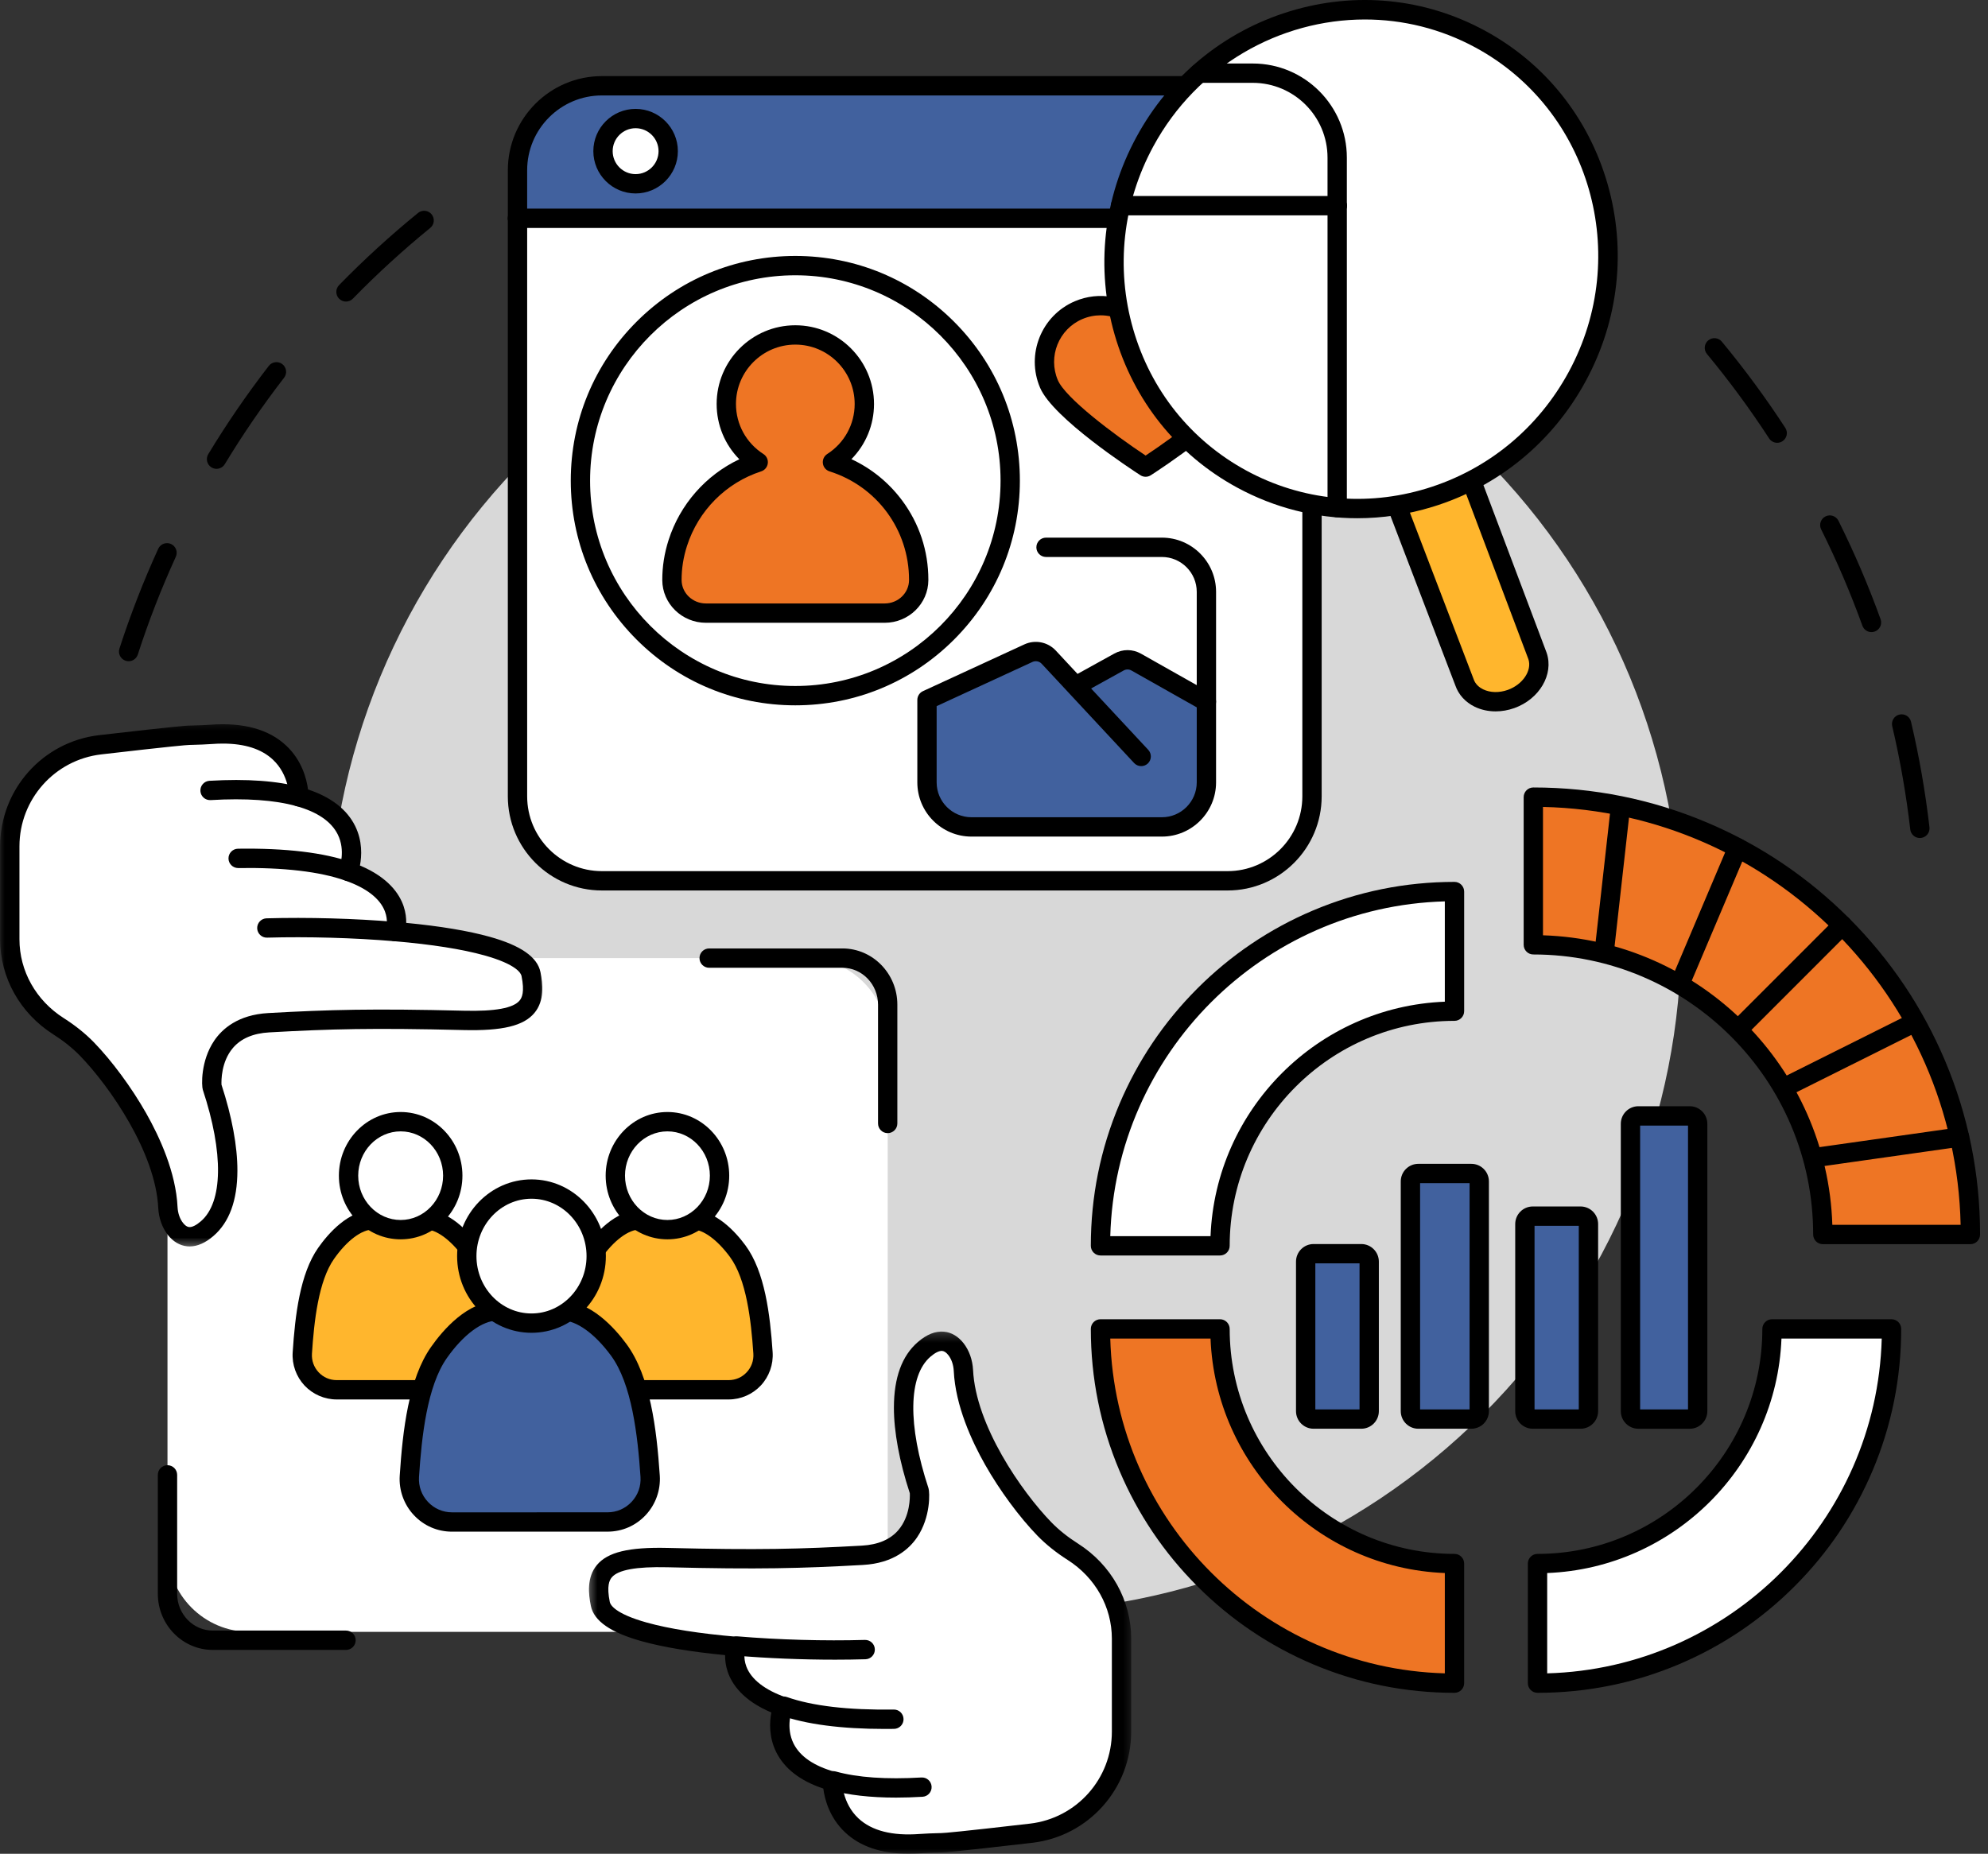
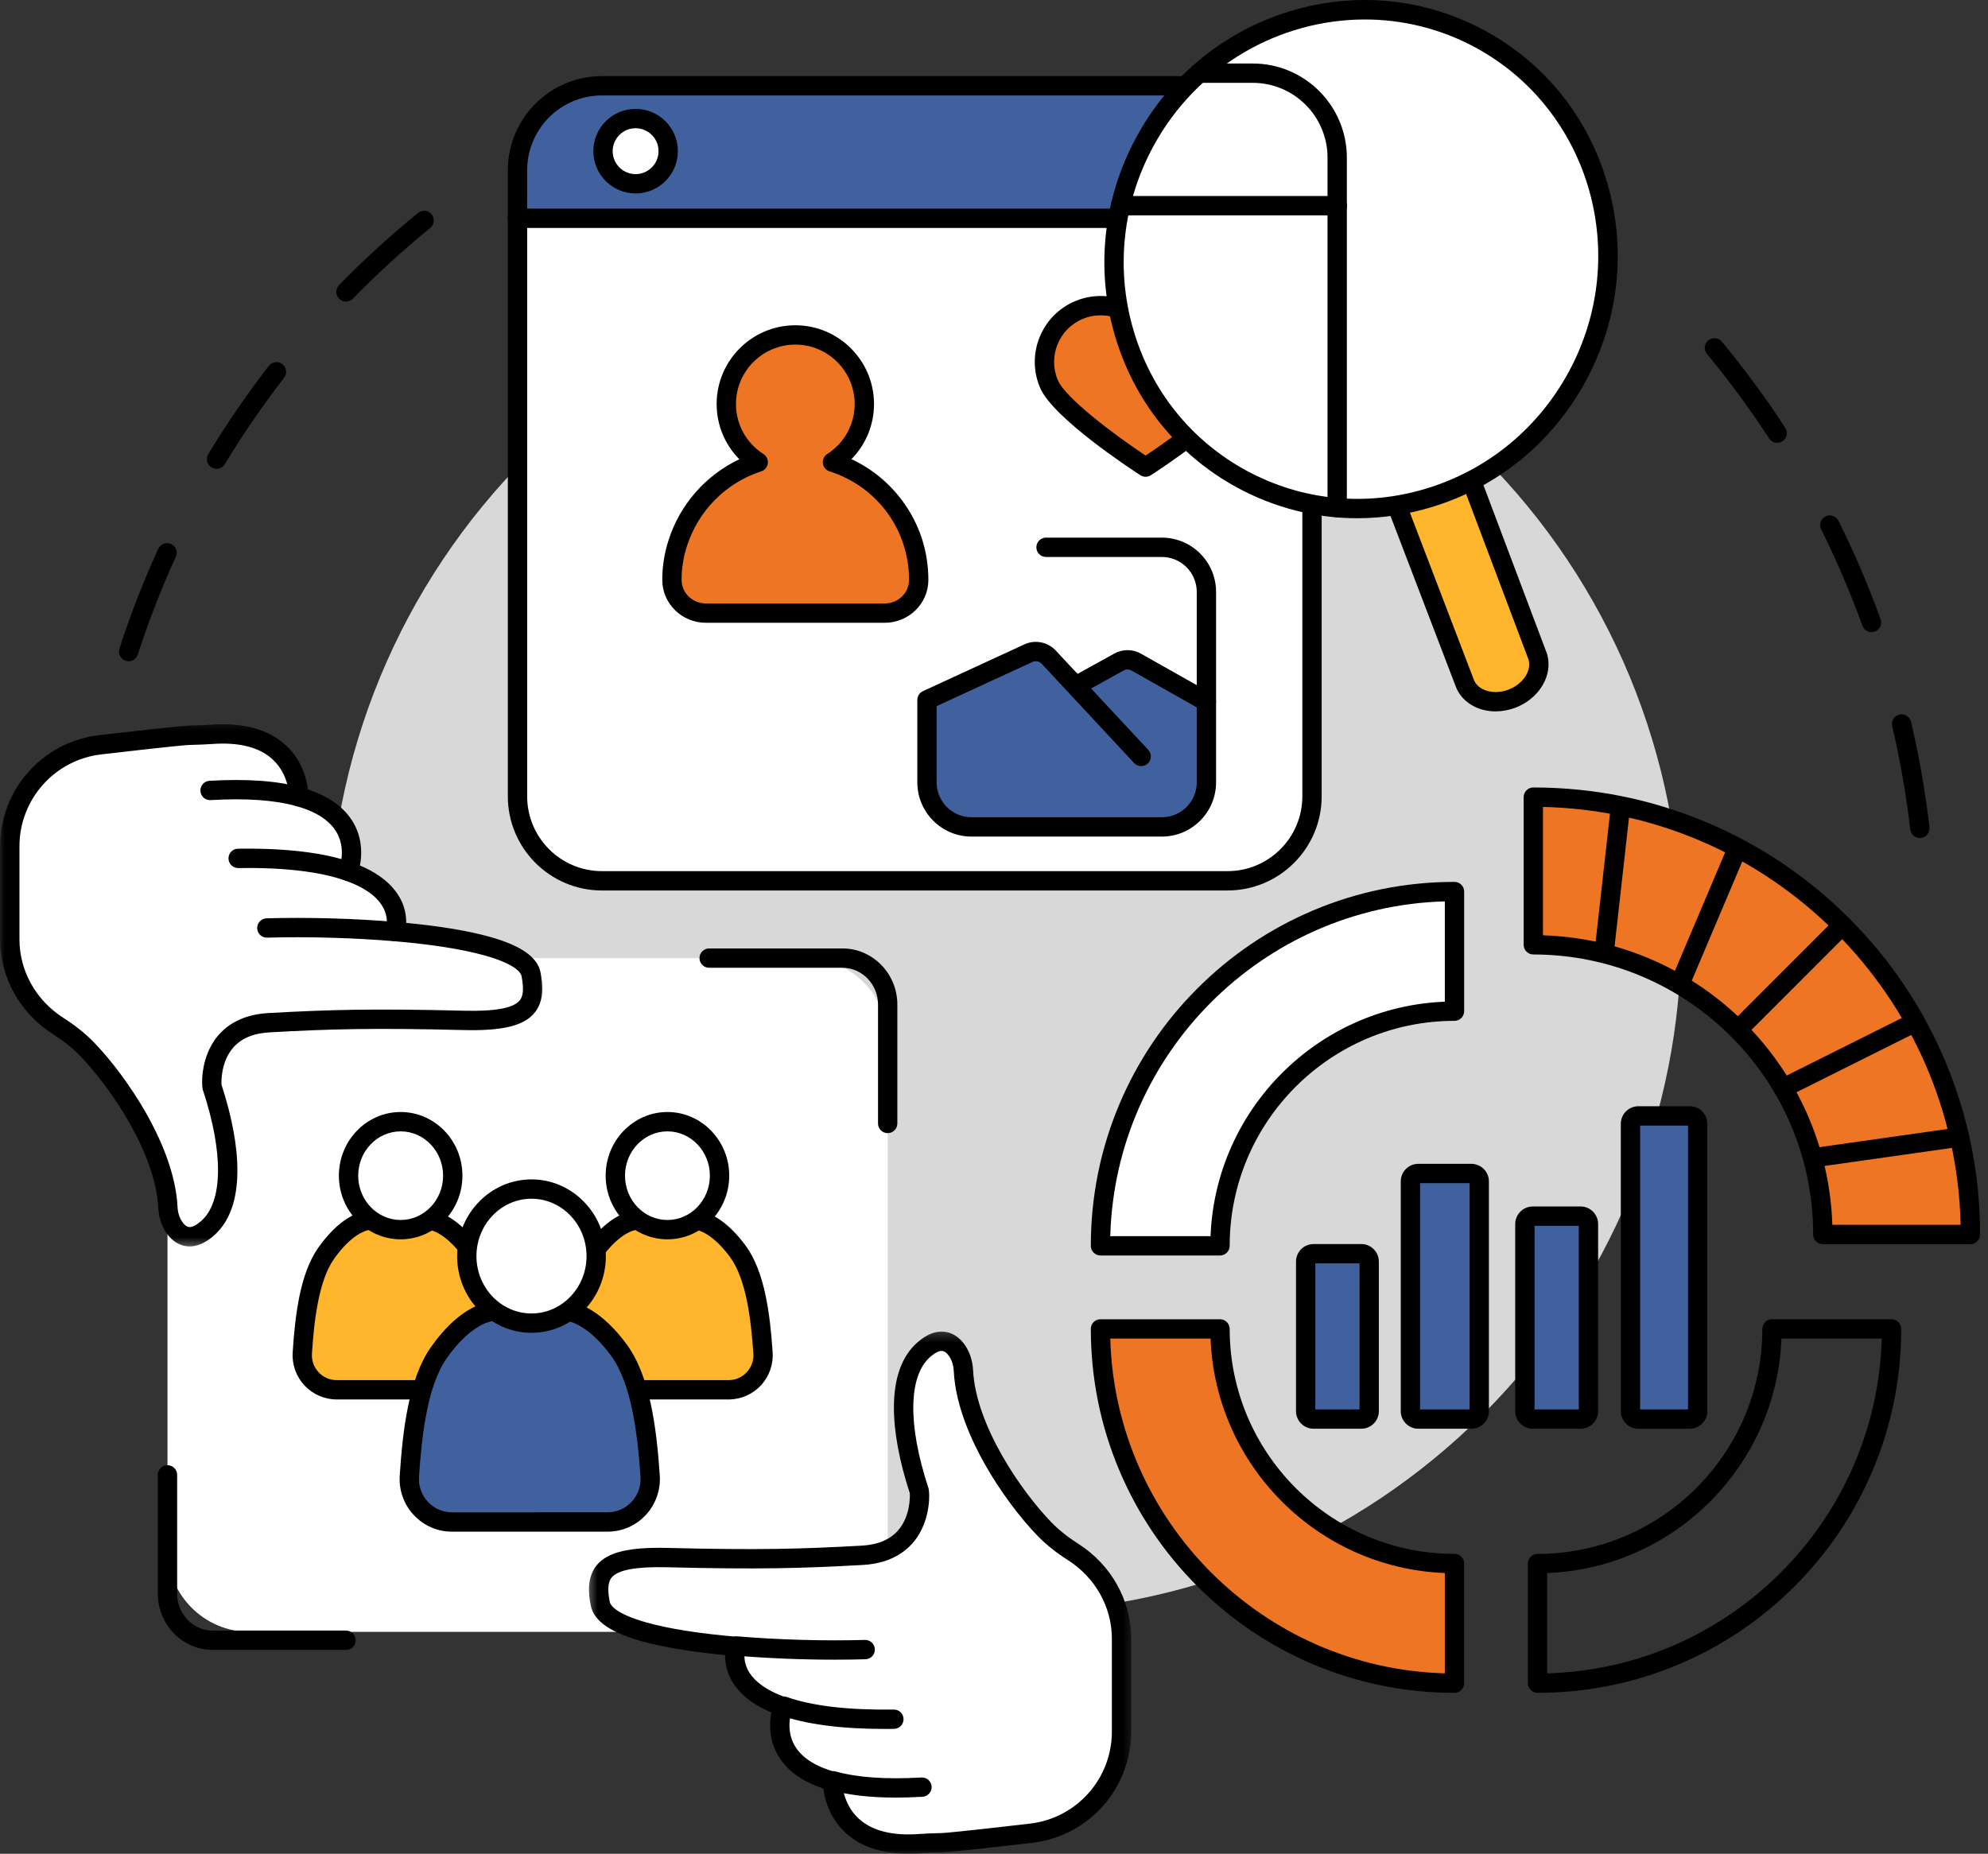
<svg xmlns="http://www.w3.org/2000/svg" width="208" height="194" viewBox="0 0 208 194" fill="none">
  <rect x="0" y="0" width="208" height="194" fill="#333333" stroke="none" />
  <path d="M200.869 87.699C200.362 87.699 199.927 87.32 199.867 86.804C199.446 83.176 198.812 79.541 197.98 75.997C197.851 75.453 198.188 74.909 198.732 74.781C199.275 74.653 199.821 74.99 199.947 75.535C200.798 79.153 201.446 82.867 201.876 86.569C201.939 87.126 201.542 87.627 200.988 87.692C200.947 87.697 200.908 87.699 200.869 87.699ZM195.809 66.152C195.396 66.152 195.007 65.895 194.858 65.483C193.622 62.056 192.17 58.663 190.543 55.398C190.296 54.899 190.499 54.291 190.998 54.041C191.498 53.794 192.105 53.997 192.353 54.497C194.015 57.831 195.497 61.295 196.76 64.795C196.95 65.321 196.679 65.9 196.152 66.09C196.04 66.131 195.923 66.152 195.809 66.152ZM185.946 46.339C185.614 46.339 185.29 46.177 185.097 45.879C183.111 42.826 180.924 39.855 178.597 37.047C178.239 36.617 178.299 35.978 178.729 35.623C179.159 35.265 179.796 35.325 180.153 35.755C182.528 38.623 184.762 41.657 186.791 44.775C187.096 45.242 186.964 45.87 186.497 46.175C186.325 46.285 186.136 46.339 185.946 46.339Z" fill="black" />
  <path d="M13.458 69.197C13.355 69.197 13.251 69.18 13.147 69.147C12.616 68.975 12.324 68.404 12.497 67.874C13.642 64.331 15.008 60.819 16.555 57.431C16.788 56.923 17.387 56.698 17.895 56.93C18.403 57.163 18.627 57.764 18.394 58.272C16.879 61.589 15.54 65.029 14.42 68.495C14.282 68.923 13.886 69.197 13.458 69.197ZM22.655 49.062C22.476 49.062 22.296 49.016 22.132 48.917C21.653 48.627 21.501 48.005 21.791 47.526C23.716 44.343 25.847 41.237 28.125 38.29C28.468 37.849 29.103 37.769 29.544 38.11C29.985 38.452 30.067 39.089 29.724 39.53C27.493 42.415 25.404 45.459 23.52 48.575C23.331 48.889 22.995 49.062 22.655 49.062ZM36.198 31.559C35.943 31.559 35.688 31.463 35.491 31.271C35.093 30.88 35.085 30.24 35.474 29.84C38.073 27.176 40.854 24.633 43.739 22.284C44.173 21.932 44.809 21.997 45.161 22.431C45.513 22.865 45.448 23.501 45.014 23.853C42.19 26.156 39.467 28.644 36.921 31.254C36.723 31.457 36.461 31.559 36.198 31.559Z" fill="black" />
  <path d="M175.904 97.917C175.904 99.075 175.876 100.233 175.818 101.39C175.762 102.548 175.676 103.704 175.563 104.856C175.449 106.01 175.308 107.161 175.139 108.307C174.967 109.452 174.77 110.595 174.545 111.73C174.318 112.868 174.065 113.998 173.783 115.122C173.502 116.246 173.193 117.363 172.856 118.472C172.521 119.58 172.158 120.68 171.768 121.773C171.378 122.863 170.962 123.945 170.519 125.015C170.076 126.086 169.606 127.145 169.111 128.193C168.616 129.241 168.095 130.274 167.55 131.297C167.004 132.319 166.433 133.326 165.837 134.32C165.243 135.314 164.623 136.293 163.979 137.258C163.337 138.22 162.671 139.168 161.98 140.098C161.292 141.029 160.579 141.943 159.843 142.838C159.11 143.735 158.354 144.612 157.576 145.47C156.798 146.328 156 147.168 155.181 147.989C154.363 148.808 153.524 149.606 152.666 150.384C151.808 151.162 150.933 151.92 150.037 152.655C149.142 153.39 148.23 154.103 147.299 154.792C146.369 155.483 145.423 156.151 144.461 156.795C143.497 157.437 142.519 158.057 141.527 158.653C140.533 159.25 139.526 159.82 138.504 160.367C137.484 160.912 136.449 161.434 135.403 161.929C134.357 162.426 133.298 162.895 132.228 163.338C131.159 163.781 130.08 164.198 128.989 164.589C127.898 164.98 126.8 165.343 125.69 165.679C124.583 166.015 123.468 166.324 122.344 166.606C121.221 166.888 120.091 167.141 118.956 167.368C117.82 167.593 116.679 167.792 115.534 167.962C114.39 168.131 113.241 168.274 112.089 168.388C110.935 168.501 109.781 168.585 108.625 168.643C107.469 168.701 106.311 168.728 105.153 168.728C103.996 168.728 102.838 168.701 101.682 168.643C100.526 168.585 99.372 168.501 98.218 168.388C97.066 168.274 95.917 168.131 94.772 167.962C93.628 167.792 92.487 167.593 91.351 167.368C90.216 167.141 89.086 166.888 87.963 166.606C86.839 166.324 85.724 166.015 84.617 165.679C83.507 165.343 82.409 164.98 81.318 164.589C80.227 164.198 79.148 163.781 78.079 163.338C77.009 162.895 75.95 162.426 74.904 161.929C73.858 161.434 72.823 160.912 71.803 160.367C70.781 159.82 69.774 159.25 68.78 158.653C67.788 158.057 66.81 157.437 65.846 156.795C64.884 156.151 63.938 155.483 63.008 154.792C62.077 154.103 61.165 153.39 60.269 152.655C59.374 151.92 58.499 151.162 57.641 150.384C56.783 149.606 55.944 148.808 55.126 147.989C54.307 147.168 53.509 146.328 52.731 145.47C51.953 144.612 51.197 143.735 50.464 142.838C49.728 141.943 49.015 141.029 48.327 140.098C47.636 139.168 46.97 138.22 46.328 137.258C45.683 136.293 45.064 135.314 44.47 134.32C43.874 133.326 43.303 132.319 42.757 131.297C42.212 130.276 41.691 129.241 41.196 128.193C40.7 127.145 40.231 126.086 39.788 125.015C39.345 123.945 38.928 122.863 38.539 121.773C38.148 120.68 37.785 119.58 37.45 118.472C37.114 117.363 36.804 116.246 36.523 115.122C36.242 113.998 35.989 112.868 35.762 111.73C35.537 110.595 35.34 109.452 35.168 108.307C34.999 107.161 34.858 106.01 34.744 104.856C34.63 103.704 34.545 102.548 34.489 101.39C34.431 100.233 34.403 99.075 34.403 97.917C34.403 96.757 34.431 95.6 34.489 94.442C34.545 93.284 34.63 92.128 34.744 90.976C34.858 89.822 34.999 88.673 35.168 87.527C35.34 86.38 35.537 85.239 35.762 84.102C35.989 82.964 36.242 81.834 36.523 80.71C36.804 79.586 37.114 78.469 37.45 77.361C37.785 76.252 38.148 75.152 38.539 74.061C38.928 72.969 39.345 71.889 39.788 70.819C40.231 69.746 40.7 68.687 41.196 67.641C41.691 66.593 42.212 65.558 42.757 64.536C43.303 63.514 43.874 62.506 44.47 61.512C45.064 60.518 45.683 59.538 46.328 58.576C46.97 57.612 47.636 56.664 48.327 55.734C49.015 54.803 49.728 53.889 50.464 52.994C51.197 52.099 51.953 51.22 52.731 50.362C53.509 49.504 54.307 48.664 55.126 47.845C55.944 47.026 56.783 46.226 57.641 45.448C58.499 44.67 59.374 43.914 60.269 43.179C61.165 42.443 62.077 41.73 63.008 41.04C63.938 40.349 64.884 39.683 65.846 39.039C66.81 38.395 67.788 37.775 68.78 37.179C69.774 36.584 70.781 36.012 71.803 35.465C72.823 34.92 73.858 34.398 74.904 33.903C75.95 33.408 77.009 32.939 78.079 32.494C79.148 32.051 80.227 31.634 81.318 31.243C82.409 30.854 83.507 30.489 84.617 30.154C85.724 29.817 86.839 29.508 87.963 29.227C89.086 28.944 90.216 28.691 91.351 28.464C92.487 28.239 93.628 28.042 94.772 27.87C95.917 27.701 97.066 27.56 98.218 27.446C99.372 27.332 100.526 27.247 101.682 27.189C102.838 27.133 103.996 27.104 105.153 27.104C106.311 27.104 107.469 27.133 108.625 27.189C109.781 27.247 110.935 27.332 112.089 27.446C113.241 27.56 114.39 27.701 115.534 27.87C116.679 28.042 117.82 28.239 118.956 28.464C120.091 28.691 121.221 28.944 122.344 29.227C123.468 29.508 124.583 29.817 125.69 30.154C126.8 30.489 127.898 30.854 128.989 31.243C130.08 31.634 131.159 32.051 132.228 32.494C133.298 32.939 134.357 33.408 135.403 33.903C136.449 34.398 137.484 34.92 138.504 35.465C139.526 36.012 140.533 36.584 141.527 37.179C142.519 37.775 143.497 38.395 144.461 39.039C145.423 39.683 146.369 40.349 147.299 41.04C148.23 41.73 149.142 42.443 150.037 43.179C150.933 43.914 151.808 44.67 152.666 45.448C153.524 46.226 154.363 47.026 155.181 47.845C156 48.664 156.798 49.504 157.576 50.362C158.354 51.22 159.11 52.099 159.843 52.994C160.579 53.889 161.292 54.803 161.98 55.734C162.671 56.664 163.337 57.612 163.979 58.576C164.623 59.538 165.243 60.518 165.837 61.512C166.433 62.506 167.004 63.514 167.55 64.536C168.095 65.558 168.616 66.593 169.111 67.641C169.606 68.687 170.076 69.746 170.519 70.819C170.962 71.889 171.378 72.969 171.768 74.061C172.158 75.152 172.521 76.252 172.856 77.361C173.193 78.469 173.502 79.586 173.783 80.71C174.065 81.834 174.318 82.964 174.545 84.102C174.77 85.239 174.967 86.38 175.139 87.527C175.308 88.673 175.449 89.822 175.563 90.976C175.676 92.128 175.762 93.284 175.818 94.442C175.876 95.6 175.904 96.757 175.904 97.917Z" fill="#D8D8D8" />
  <path d="M26.143 170.777H84.258C89.017 170.777 92.876 166.915 92.876 162.151V108.893C92.876 104.128 89.017 100.267 84.258 100.267H26.143C21.383 100.267 17.524 104.128 17.524 108.893V162.151C17.524 166.915 21.383 170.777 26.143 170.777Z" fill="white" />
  <path d="M117.343 171.493C117.343 167.777 115.379 164.388 112.246 162.394C111.238 161.752 110.205 160.966 109.281 160.021C106.087 156.73 101.093 149.565 100.801 143.419C100.758 142.607 100.501 141.809 100.017 141.191C99.377 140.377 98.31 139.815 96.687 141.219C93.677 143.812 94.133 149.85 96.19 156.067C96.21 156.132 96.745 162.398 90.241 162.763C83.752 163.126 79.318 163.239 69.832 163.005C63.558 162.854 62.07 164.202 62.809 167.854C63.316 170.346 69.84 171.686 77.012 172.299C77.012 172.299 75.597 176.394 81.915 178.594C81.915 178.594 79.631 184.32 87.095 186.406C87.095 186.406 86.974 193.636 96.281 192.938C97.037 192.88 97.783 192.865 98.537 192.845C99.248 192.832 103.565 192.348 107.883 191.847C113.276 191.224 117.343 186.652 117.343 181.219V171.493Z" fill="white" />
  <mask id="mask0_61_3188" style="mask-type:luminance" maskUnits="userSpaceOnUse" x="61" y="139" width="58" height="56">
    <path d="M61.355 139.208H118.537V194H61.355V139.208Z" fill="white" />
  </mask>
  <g mask="url(#mask0_61_3188)">
    <path d="M95.05 193.996C92.221 193.996 89.991 193.242 88.409 191.747C86.758 190.187 86.278 188.238 86.14 187.172C83.726 186.37 82.069 185.085 81.209 183.349C80.427 181.764 80.518 180.192 80.704 179.213C77.713 177.952 76.565 176.223 76.135 174.942C75.917 174.291 75.857 173.695 75.865 173.209C72.302 172.865 69.37 172.377 67.139 171.754C63.879 170.845 62.139 169.634 61.819 168.053C61.573 166.84 61.37 165.073 62.457 163.776C63.585 162.428 65.798 161.894 69.856 161.991C79.359 162.227 83.806 162.108 90.183 161.751C91.871 161.656 93.152 161.108 93.993 160.126C95.237 158.668 95.21 156.676 95.192 156.269C94.097 152.929 93.522 149.823 93.528 147.28C93.533 144.172 94.375 141.875 96.028 140.451C96.96 139.643 97.885 139.276 98.775 139.36C99.544 139.434 100.247 139.849 100.81 140.562C101.4 141.316 101.753 142.31 101.809 143.364C102.085 149.156 106.861 156.075 110.007 159.314C110.783 160.111 111.721 160.859 112.79 161.538C116.274 163.757 118.353 167.476 118.353 171.491V181.217C118.353 187.164 113.903 192.168 107.998 192.851C99.551 193.83 98.797 193.851 98.561 193.854L98.25 193.864C97.599 193.88 96.983 193.897 96.357 193.946C95.909 193.979 95.473 193.996 95.05 193.996ZM77.97 172.623C77.944 172.705 77.737 173.457 78.087 174.397C78.588 175.743 80.027 176.863 82.248 177.638C82.508 177.727 82.72 177.921 82.834 178.172C82.949 178.423 82.957 178.712 82.854 178.969C82.849 178.98 82.179 180.767 83.033 182.472C83.709 183.819 85.166 184.815 87.367 185.431C87.809 185.554 88.113 185.962 88.105 186.422C88.105 186.44 88.111 188.7 89.816 190.293C91.205 191.591 93.355 192.142 96.206 191.928C96.88 191.876 97.548 191.859 98.196 191.84L98.509 191.833C98.513 191.833 98.514 191.833 98.518 191.831C98.835 191.825 100.456 191.69 107.767 190.843C112.65 190.275 116.332 186.137 116.332 181.217V171.491C116.332 168.173 114.603 165.092 111.704 163.247C110.506 162.484 109.446 161.635 108.559 160.727C106.649 158.759 104.599 155.98 103.073 153.289C101.671 150.817 99.963 147.105 99.79 143.466C99.756 142.828 99.555 142.239 99.222 141.813C99.01 141.543 98.794 141.396 98.583 141.376C98.274 141.346 97.835 141.562 97.347 141.983C95.032 143.978 94.957 149.125 97.148 155.75C97.28 156.146 97.396 158.758 95.951 160.887C95.125 162.104 93.474 163.593 90.296 163.772C83.863 164.131 79.377 164.252 69.808 164.014C66.567 163.938 64.67 164.284 64.008 165.075C63.756 165.377 63.461 165.972 63.801 167.651C63.855 167.918 64.294 168.861 67.682 169.805C70.011 170.455 73.179 170.955 77.099 171.289C77.413 171.316 77.702 171.477 77.871 171.745C78.039 172.011 78.078 172.327 77.97 172.623Z" fill="black" />
  </g>
  <path d="M92.568 180.935C88.026 180.935 84.357 180.455 81.656 179.504C81.13 179.318 80.852 178.741 81.037 178.214C81.223 177.687 81.8 177.41 82.326 177.594C84.992 178.534 88.756 178.973 93.512 178.905C93.515 178.905 93.521 178.905 93.526 178.905C94.078 178.905 94.528 179.348 94.535 179.902C94.545 180.461 94.098 180.92 93.54 180.928C93.212 180.933 92.888 180.935 92.568 180.935Z" fill="black" />
  <path d="M87.38 173.687C83.927 173.687 80.282 173.54 77.002 173.263C76.446 173.214 76.033 172.725 76.081 172.168C76.127 171.611 76.617 171.198 77.174 171.245C81.408 171.604 86.263 171.74 90.494 171.619C91.054 171.606 91.518 172.043 91.532 172.602C91.549 173.16 91.11 173.627 90.552 173.642C89.524 173.672 88.461 173.687 87.38 173.687Z" fill="black" />
  <path d="M93.748 188.12C91.064 188.12 88.767 187.857 86.9 187.336C86.362 187.187 86.047 186.629 86.198 186.091C86.347 185.551 86.905 185.237 87.443 185.387C89.709 186.02 92.724 186.231 96.404 186.015C96.962 185.981 97.441 186.407 97.472 186.964C97.506 187.522 97.08 188.001 96.523 188.034C95.557 188.09 94.632 188.12 93.748 188.12Z" fill="black" />
  <path d="M92.876 118.584C92.318 118.584 91.866 118.131 91.866 117.571V105.131C91.866 103.007 90.196 101.278 88.143 101.278H74.197C73.639 101.278 73.186 100.826 73.186 100.267C73.186 99.707 73.639 99.255 74.197 99.255H88.143C91.311 99.255 93.887 101.891 93.887 105.131V117.571C93.887 118.13 93.435 118.584 92.876 118.584Z" fill="black" />
  <path d="M36.204 172.664H22.258C19.09 172.664 16.514 170.028 16.514 166.787V154.348C16.514 153.789 16.966 153.335 17.524 153.335C18.083 153.335 18.535 153.789 18.535 154.348V166.787C18.535 168.913 20.205 170.64 22.258 170.64H36.204C36.762 170.64 37.214 171.093 37.214 171.653C37.214 172.211 36.762 172.664 36.204 172.664Z" fill="black" />
  <path d="M1.024 98.298C1.024 102.012 2.988 105.403 6.121 107.395C7.13 108.039 8.163 108.825 9.086 109.77C12.28 113.061 17.276 120.226 17.567 126.372C17.61 127.184 17.866 127.98 18.35 128.6C18.991 129.412 20.057 129.976 21.68 128.572C24.69 125.979 24.234 119.941 22.177 113.722C22.157 113.659 21.623 107.391 28.127 107.028C34.615 106.665 39.049 106.552 48.535 106.786C54.81 106.935 56.297 105.59 55.558 101.936C55.052 99.443 48.528 98.105 41.354 97.492C41.354 97.492 42.77 93.397 36.453 91.197C36.453 91.197 38.736 85.472 31.272 83.383C31.272 83.383 31.393 76.155 22.084 76.853C21.331 76.911 20.584 76.924 19.83 76.946C19.119 76.959 14.803 77.441 10.484 77.942C5.092 78.567 1.024 83.139 1.024 88.573V98.298Z" fill="white" />
  <mask id="mask1_61_3188" style="mask-type:luminance" maskUnits="userSpaceOnUse" x="0" y="75" width="58" height="56">
    <path d="M0 75.355H57.067V130.631H0V75.355Z" fill="white" />
  </mask>
  <g mask="url(#mask1_61_3188)">
    <path d="M19.843 130.441C19.759 130.441 19.676 130.435 19.592 130.428C18.821 130.355 18.118 129.94 17.555 129.227C16.967 128.471 16.614 127.477 16.558 126.424C16.282 120.631 11.504 113.714 8.36 110.475C7.582 109.679 6.646 108.928 5.577 108.249C2.093 106.032 0.012 102.311 0.012 98.298V88.572C0.012 82.623 4.464 77.621 10.367 76.936C18.816 75.957 19.568 75.939 19.806 75.933L20.117 75.926C20.768 75.907 21.384 75.89 22.01 75.844C25.465 75.585 28.139 76.324 29.958 78.042C31.609 79.6 32.089 81.551 32.227 82.618C34.641 83.42 36.298 84.704 37.158 86.441C37.94 88.023 37.849 89.598 37.662 90.577C40.654 91.835 41.802 93.566 42.232 94.847C42.45 95.498 42.509 96.094 42.502 96.58C46.065 96.922 48.996 97.412 51.228 98.034C54.488 98.944 56.228 100.154 56.548 101.734C56.794 102.95 56.997 104.714 55.91 106.012C54.782 107.359 52.569 107.893 48.511 107.797C39.008 107.562 34.561 107.681 28.184 108.039C26.496 108.132 25.215 108.679 24.374 109.664C23.13 111.121 23.156 113.113 23.175 113.519C24.27 116.86 24.845 119.965 24.839 122.509C24.834 125.618 23.992 127.915 22.339 129.339C21.494 130.07 20.655 130.441 19.843 130.441ZM23.318 77.817C22.946 77.817 22.561 77.832 22.161 77.862C21.489 77.912 20.819 77.93 20.171 77.949L19.858 77.957C19.856 77.957 19.852 77.957 19.849 77.957C19.532 77.962 17.911 78.1 10.599 78.947C5.717 79.513 2.035 83.651 2.035 88.572V98.298C2.035 101.615 3.764 104.697 6.663 106.542C7.861 107.305 8.92 108.152 9.808 109.062C11.718 111.03 13.768 113.809 15.294 116.501C16.695 118.973 18.404 122.684 18.577 126.323C18.611 126.96 18.812 127.55 19.147 127.976C19.357 128.246 19.573 128.393 19.784 128.414C20.093 128.443 20.532 128.227 21.02 127.805C23.335 125.811 23.41 120.665 21.219 114.04C21.087 113.643 20.973 111.032 22.416 108.902C23.242 107.683 24.893 106.196 28.07 106.017C34.504 105.658 38.989 105.537 48.559 105.773C51.8 105.852 53.697 105.503 54.359 104.712C54.612 104.413 54.906 103.817 54.566 102.136C54.512 101.87 54.072 100.928 50.685 99.983C48.356 99.333 45.188 98.834 41.268 98.499C40.953 98.473 40.665 98.311 40.495 98.045C40.328 97.779 40.289 97.46 40.397 97.166C40.423 97.082 40.629 96.332 40.279 95.392C39.779 94.045 38.34 92.924 36.119 92.152C35.859 92.06 35.646 91.867 35.533 91.615C35.417 91.364 35.41 91.078 35.512 90.821C35.518 90.808 36.188 89.023 35.334 87.317C34.658 85.968 33.201 84.972 31 84.358C30.557 84.233 30.254 83.827 30.261 83.366C30.261 83.349 30.256 81.089 28.551 79.496C27.358 78.379 25.6 77.817 23.318 77.817Z" fill="black" />
  </g>
  <path d="M36.452 92.208C36.34 92.208 36.227 92.189 36.117 92.15C33.45 91.212 29.686 90.771 24.932 90.842C24.926 90.842 24.923 90.842 24.917 90.842C24.366 90.842 23.914 90.397 23.906 89.844C23.899 89.285 24.344 88.826 24.902 88.818C29.896 88.746 33.895 89.224 36.787 90.242C37.314 90.427 37.591 91.005 37.405 91.532C37.26 91.947 36.869 92.208 36.452 92.208Z" fill="black" />
  <path d="M41.355 98.505C41.327 98.505 41.297 98.503 41.269 98.501C37.035 98.142 32.178 98.006 27.949 98.125C27.391 98.145 26.925 97.702 26.909 97.144C26.894 96.586 27.333 96.118 27.891 96.103C32.193 95.981 37.131 96.118 41.439 96.483C41.995 96.532 42.408 97.021 42.362 97.578C42.317 98.105 41.874 98.503 41.355 98.505Z" fill="black" />
  <path d="M31.27 84.395C31.181 84.395 31.09 84.384 30.999 84.358C28.731 83.725 25.716 83.515 22.036 83.731C21.477 83.764 21.001 83.338 20.968 82.782C20.936 82.223 21.36 81.745 21.919 81.711C25.822 81.482 29.059 81.717 31.542 82.409C32.08 82.56 32.393 83.117 32.244 83.656C32.119 84.103 31.713 84.395 31.27 84.395Z" fill="black" />
  <path d="M48.322 145.442C50.412 145.442 52.058 143.668 51.916 141.582C51.633 137.384 51.045 133.341 49.267 130.931C48.132 129.389 46.343 127.638 44.487 127.642C42.963 127.645 41.15 127.651 39.052 127.655C37.107 127.656 35.273 129.522 34.119 131.165C32.44 133.555 31.895 137.511 31.631 141.597C31.497 143.678 33.142 145.444 35.227 145.444L48.322 145.442Z" fill="#FFB62D" />
  <path d="M35.227 146.454C33.957 146.454 32.731 145.922 31.861 144.995C30.992 144.066 30.54 142.802 30.622 141.531C30.875 137.637 31.389 133.29 33.293 130.582C34.326 129.112 36.448 126.645 39.05 126.642C40.655 126.64 42.092 126.636 43.361 126.632L44.484 126.63C44.487 126.63 44.491 126.63 44.493 126.63C46.982 126.63 49.063 128.946 50.081 130.329C52.108 133.076 52.657 137.525 52.925 141.514C53.013 142.789 52.56 144.057 51.689 144.991C50.822 145.92 49.593 146.454 48.324 146.454H35.227ZM44.493 128.654C44.491 128.654 44.491 128.654 44.489 128.654L43.367 128.656C42.097 128.659 40.658 128.663 39.052 128.665C37.837 128.667 36.301 129.819 34.948 131.746C33.323 134.059 32.861 138.26 32.639 141.661C32.593 142.389 32.841 143.081 33.338 143.612C33.833 144.141 34.503 144.431 35.227 144.431H48.322C49.046 144.431 49.718 144.139 50.213 143.608C50.71 143.076 50.958 142.38 50.907 141.65C50.673 138.169 50.181 133.873 48.454 131.531C47.125 129.73 45.645 128.654 44.493 128.654Z" fill="black" />
  <path d="M47.372 123.035C47.372 123.405 47.337 123.774 47.268 124.137C47.197 124.501 47.093 124.853 46.957 125.198C46.819 125.54 46.651 125.866 46.452 126.173C46.253 126.482 46.028 126.767 45.775 127.029C45.522 127.292 45.246 127.526 44.948 127.733C44.651 127.938 44.336 128.113 44.007 128.254C43.675 128.395 43.334 128.503 42.983 128.576C42.633 128.649 42.277 128.684 41.92 128.684C41.561 128.684 41.207 128.649 40.855 128.576C40.505 128.503 40.164 128.395 39.833 128.254C39.502 128.113 39.187 127.938 38.889 127.733C38.593 127.526 38.318 127.292 38.065 127.029C37.812 126.767 37.585 126.482 37.385 126.173C37.186 125.866 37.019 125.54 36.883 125.198C36.745 124.853 36.643 124.501 36.572 124.137C36.501 123.774 36.468 123.405 36.468 123.035C36.468 122.664 36.501 122.296 36.572 121.933C36.643 121.568 36.745 121.216 36.883 120.874C37.019 120.529 37.186 120.205 37.385 119.896C37.585 119.587 37.812 119.303 38.065 119.04C38.318 118.778 38.593 118.543 38.889 118.336C39.187 118.132 39.502 117.957 39.833 117.815C40.164 117.674 40.505 117.566 40.855 117.493C41.207 117.421 41.561 117.385 41.92 117.385C42.277 117.385 42.633 117.421 42.983 117.493C43.334 117.566 43.675 117.674 44.007 117.815C44.336 117.957 44.651 118.132 44.948 118.336C45.246 118.543 45.522 118.778 45.775 119.04C46.028 119.303 46.253 119.587 46.452 119.896C46.651 120.205 46.819 120.529 46.957 120.874C47.093 121.216 47.197 121.568 47.268 121.933C47.337 122.296 47.372 122.664 47.372 123.035Z" fill="white" />
  <path d="M41.92 129.696C38.355 129.696 35.457 126.707 35.457 123.035C35.457 119.362 38.355 116.373 41.92 116.373C45.483 116.373 48.383 119.362 48.383 123.035C48.383 126.707 45.483 129.696 41.92 129.696ZM41.92 118.398C39.47 118.398 37.478 120.477 37.478 123.035C37.478 125.592 39.47 127.673 41.92 127.673C44.368 127.673 46.361 125.592 46.361 123.035C46.361 120.477 44.368 118.398 41.92 118.398Z" fill="black" />
  <path d="M76.235 145.442C78.326 145.442 79.971 143.668 79.83 141.582C79.547 137.384 78.958 133.341 77.181 130.931C76.045 129.389 74.257 127.638 72.399 127.642C70.876 127.645 69.063 127.651 66.963 127.655C65.018 127.656 63.187 129.522 62.033 131.165C60.352 133.555 59.808 137.511 59.544 141.597C59.408 143.678 61.055 145.444 63.138 145.444L76.235 145.442Z" fill="#FFB62D" />
  <path d="M63.139 146.454C61.87 146.454 60.645 145.922 59.776 144.995C58.905 144.066 58.453 142.802 58.536 141.531C58.788 137.637 59.303 133.29 61.207 130.582C62.24 129.112 64.361 126.645 66.965 126.642C68.567 126.64 70.006 126.636 71.276 126.632L72.398 126.63C72.402 126.63 72.404 126.63 72.407 126.63C74.894 126.63 76.975 128.946 77.995 130.329C80.022 133.076 80.57 137.525 80.84 141.514C80.925 142.789 80.475 144.057 79.604 144.991C78.734 145.92 77.508 146.454 76.236 146.454H63.139ZM72.407 128.654C72.406 128.654 72.404 128.654 72.402 128.654L71.279 128.656C70.01 128.659 68.571 128.663 66.966 128.665C65.749 128.667 64.215 129.819 62.86 131.746C61.235 134.059 60.774 138.26 60.554 141.661C60.506 142.389 60.755 143.081 61.252 143.612C61.745 144.141 62.417 144.431 63.139 144.431H76.236C76.96 144.431 77.632 144.139 78.126 143.608C78.624 143.076 78.872 142.38 78.822 141.65C78.587 138.169 78.096 133.873 76.368 131.531C75.04 129.73 73.56 128.654 72.407 128.654Z" fill="black" />
  <path d="M75.285 123.035C75.285 123.405 75.251 123.774 75.181 124.137C75.112 124.501 75.008 124.853 74.87 125.198C74.734 125.54 74.567 125.866 74.367 126.173C74.168 126.482 73.943 126.767 73.69 127.029C73.437 127.292 73.161 127.526 72.863 127.733C72.566 127.938 72.251 128.113 71.919 128.254C71.59 128.395 71.248 128.503 70.898 128.576C70.546 128.649 70.192 128.684 69.833 128.684C69.475 128.684 69.122 128.649 68.77 128.576C68.418 128.503 68.078 128.395 67.748 128.254C67.417 128.113 67.102 127.938 66.804 127.733C66.507 127.526 66.231 127.292 65.978 127.029C65.725 126.767 65.5 126.482 65.3 126.173C65.101 125.866 64.934 125.54 64.796 125.198C64.66 124.853 64.556 124.501 64.487 124.137C64.416 123.774 64.381 123.405 64.381 123.035C64.381 122.664 64.416 122.296 64.487 121.933C64.556 121.568 64.66 121.216 64.796 120.874C64.934 120.529 65.101 120.205 65.3 119.896C65.5 119.587 65.725 119.303 65.978 119.04C66.231 118.778 66.507 118.543 66.804 118.336C67.102 118.132 67.417 117.957 67.748 117.815C68.078 117.674 68.418 117.566 68.77 117.493C69.122 117.421 69.475 117.385 69.833 117.385C70.192 117.385 70.546 117.421 70.898 117.493C71.248 117.566 71.59 117.674 71.919 117.815C72.251 117.957 72.566 118.132 72.863 118.336C73.161 118.543 73.437 118.778 73.69 119.04C73.943 119.303 74.168 119.587 74.367 119.896C74.567 120.205 74.734 120.529 74.87 120.874C75.008 121.216 75.112 121.568 75.181 121.933C75.251 122.296 75.285 122.664 75.285 123.035Z" fill="white" />
  <path d="M69.832 129.696C66.269 129.696 63.369 126.707 63.369 123.035C63.369 119.362 66.269 116.373 69.832 116.373C73.397 116.373 76.297 119.362 76.297 123.035C76.297 126.707 73.397 129.696 69.832 129.696ZM69.832 118.398C67.384 118.398 65.392 120.477 65.392 123.035C65.392 125.592 67.384 127.673 69.832 127.673C72.281 127.673 74.273 125.592 74.273 123.035C74.273 120.477 72.281 118.398 69.832 118.398Z" fill="black" />
  <path d="M63.56 159.278C66.155 159.278 68.199 157.074 68.024 154.483C67.672 149.271 66.943 144.249 64.735 141.256C63.324 139.342 61.103 137.166 58.797 137.172C56.906 137.177 54.654 137.183 52.048 137.187C49.632 137.191 47.357 139.508 45.924 141.546C43.837 144.517 43.161 149.429 42.832 154.502C42.664 157.085 44.71 159.278 47.297 159.278H63.56Z" fill="#41619E" />
  <path d="M47.296 160.29C45.764 160.29 44.344 159.674 43.298 158.555C42.261 157.45 41.725 155.947 41.822 154.436C42.134 149.634 42.765 144.28 45.096 140.965C46.35 139.178 48.923 136.179 52.044 136.176C54.036 136.172 55.821 136.168 57.396 136.164L58.794 136.161C61.783 136.151 64.308 138.973 65.547 140.654C68.027 144.016 68.7 149.498 69.032 154.415C69.134 155.933 68.598 157.44 67.561 158.55C66.515 159.672 65.093 160.288 63.559 160.288L47.296 160.29ZM58.805 138.184C58.801 138.184 58.8 138.184 58.798 138.184L57.402 138.188C55.827 138.191 54.04 138.195 52.048 138.199C50.457 138.201 48.476 139.669 46.749 142.128C44.696 145.051 44.117 150.309 43.84 154.566C43.778 155.536 44.108 156.461 44.772 157.17C45.433 157.878 46.33 158.267 47.296 158.267L63.559 158.265C64.527 158.265 65.424 157.876 66.085 157.168C66.75 156.456 67.081 155.527 67.014 154.551C66.72 150.196 66.104 144.816 63.92 141.857C62.225 139.556 60.311 138.184 58.805 138.184Z" fill="black" />
  <path d="M62.379 131.45C62.379 131.911 62.336 132.367 62.248 132.82C62.163 133.27 62.034 133.709 61.863 134.136C61.694 134.56 61.485 134.966 61.238 135.347C60.99 135.731 60.711 136.086 60.396 136.412C60.082 136.738 59.739 137.028 59.371 137.283C59 137.54 58.609 137.756 58.2 137.933C57.788 138.108 57.366 138.242 56.928 138.331C56.493 138.421 56.054 138.465 55.609 138.467C55.164 138.465 54.723 138.421 54.287 138.331C53.852 138.242 53.429 138.108 53.018 137.933C52.606 137.756 52.217 137.54 51.847 137.283C51.476 137.028 51.136 136.738 50.821 136.412C50.507 136.086 50.225 135.731 49.978 135.347C49.732 134.966 49.524 134.56 49.352 134.136C49.183 133.709 49.055 133.27 48.967 132.82C48.882 132.367 48.837 131.911 48.837 131.45C48.837 130.99 48.882 130.534 48.967 130.082C49.055 129.629 49.183 129.192 49.352 128.766C49.524 128.339 49.732 127.935 49.978 127.552C50.225 127.17 50.507 126.815 50.821 126.489C51.136 126.163 51.476 125.873 51.847 125.618C52.217 125.361 52.606 125.145 53.018 124.968C53.429 124.793 53.852 124.659 54.287 124.57C54.723 124.481 55.164 124.434 55.609 124.434C56.054 124.434 56.493 124.481 56.928 124.57C57.366 124.659 57.788 124.793 58.2 124.968C58.609 125.145 59 125.361 59.371 125.618C59.739 125.873 60.082 126.163 60.396 126.489C60.711 126.815 60.99 127.17 61.238 127.552C61.485 127.935 61.694 128.339 61.863 128.766C62.034 129.192 62.163 129.629 62.248 130.082C62.336 130.534 62.379 130.99 62.379 131.45Z" fill="white" />
  <path d="M55.61 139.478C51.319 139.478 47.827 135.877 47.827 131.45C47.827 127.026 51.319 123.424 55.61 123.424C59.9 123.424 63.39 127.026 63.39 131.45C63.39 135.877 59.9 139.478 55.61 139.478ZM55.61 125.447C52.434 125.447 49.85 128.141 49.85 131.452C49.85 134.762 52.434 137.455 55.61 137.455C58.785 137.455 61.369 134.762 61.369 131.452C61.369 128.141 58.785 125.447 55.61 125.447Z" fill="black" />
  <path d="M127.647 130.376C127.647 116.836 138.652 105.82 152.179 105.82V93.304C131.724 93.304 115.141 109.902 115.141 130.376H127.647Z" fill="white" />
  <path d="M115.142 131.387C114.874 131.387 114.617 131.28 114.427 131.091C114.237 130.901 114.131 130.644 114.131 130.376C114.131 125.235 115.136 120.248 117.12 115.552C119.038 111.017 121.781 106.944 125.275 103.447C128.769 99.949 132.838 97.204 137.369 95.285C142.061 93.299 147.044 92.291 152.18 92.291C152.738 92.291 153.191 92.746 153.191 93.304V105.82C153.191 106.379 152.738 106.833 152.18 106.833C139.21 106.833 128.659 117.394 128.659 130.376C128.659 130.934 128.205 131.387 127.648 131.387H115.142ZM151.169 94.33C132.105 94.858 116.694 110.284 116.165 129.363H126.656C127.176 116.069 137.888 105.349 151.169 104.828V94.33Z" fill="black" />
  <path d="M152.179 176.143C131.724 176.143 115.141 159.546 115.141 139.071H127.647C127.647 152.611 138.652 163.626 152.179 163.626V176.143Z" fill="#EE7524" />
  <path d="M152.18 177.155C147.044 177.155 142.061 176.148 137.369 174.162C132.838 172.243 128.769 169.497 125.275 166C121.781 162.504 119.038 158.431 117.12 153.895C115.136 149.201 114.131 144.212 114.131 139.071C114.131 138.512 114.583 138.06 115.142 138.06H127.647C127.916 138.06 128.173 138.166 128.361 138.356C128.551 138.546 128.659 138.803 128.659 139.071C128.659 152.054 139.21 162.616 152.18 162.616C152.738 162.616 153.191 163.068 153.191 163.626V176.143C153.191 176.701 152.738 177.155 152.18 177.155ZM116.165 140.083C116.694 159.165 132.105 174.588 151.169 175.117V164.619C137.888 164.099 127.176 153.378 126.656 140.083H116.165Z" fill="black" />
-   <path d="M160.867 176.143C181.324 176.143 197.907 159.546 197.907 139.071H185.4C185.4 152.611 174.394 163.626 160.867 163.626V176.143Z" fill="white" />
  <path d="M160.867 177.155C160.309 177.155 159.856 176.701 159.856 176.143V163.626C159.856 163.068 160.309 162.616 160.867 162.616C173.837 162.616 184.39 152.054 184.39 139.071C184.39 138.803 184.496 138.546 184.686 138.356C184.876 138.166 185.132 138.06 185.4 138.06H197.907C198.466 138.06 198.918 138.512 198.918 139.071C198.918 144.212 197.911 149.201 195.927 153.895C194.009 158.431 191.268 162.504 187.772 166C184.278 169.497 180.209 172.243 175.678 174.162C170.988 176.148 166.003 177.155 160.867 177.155ZM161.878 164.619V175.117C180.942 174.588 196.353 159.165 196.882 140.083H186.391C185.871 153.378 175.161 164.099 161.878 164.619Z" fill="black" />
  <path d="M206.16 129.19C206.16 103.912 185.684 83.422 160.429 83.422V98.875C177.131 98.875 190.717 112.475 190.717 129.19H206.16Z" fill="#EE7524" />
  <path d="M206.16 130.203H190.717C190.159 130.203 189.707 129.75 189.707 129.19C189.707 113.033 176.573 99.886 160.429 99.886C159.87 99.886 159.418 99.434 159.418 98.875V83.422C159.418 82.863 159.87 82.409 160.429 82.409C166.739 82.409 172.859 83.647 178.624 86.087C184.19 88.442 189.187 91.815 193.48 96.111C197.772 100.407 201.141 105.411 203.496 110.982C205.934 116.748 207.17 122.876 207.17 129.19C207.17 129.46 207.062 129.717 206.874 129.907C206.685 130.097 206.428 130.203 206.16 130.203ZM191.713 128.179H205.136C204.605 104.299 185.299 84.976 161.439 84.446V97.879C177.898 98.404 191.188 111.706 191.713 128.179Z" fill="black" />
  <path d="M181.932 108.682C181.673 108.682 181.414 108.583 181.217 108.386C180.822 107.989 180.822 107.349 181.217 106.954L192.052 96.113C192.447 95.719 193.087 95.719 193.482 96.113C193.876 96.508 193.876 97.15 193.482 97.545L182.646 108.386C182.449 108.583 182.19 108.682 181.932 108.682Z" fill="black" />
  <path d="M186.874 114.729C186.503 114.729 186.146 114.524 185.969 114.169C185.72 113.67 185.922 113.061 186.421 112.812L199.699 106.179C200.198 105.93 200.804 106.133 201.054 106.632C201.303 107.132 201.1 107.739 200.602 107.991L187.324 114.623C187.181 114.695 187.026 114.729 186.874 114.729Z" fill="black" />
  <path d="M189.888 122.152C189.392 122.152 188.961 121.787 188.888 121.282C188.81 120.728 189.195 120.216 189.748 120.138L204.877 117.992C205.43 117.913 205.942 118.299 206.02 118.851C206.099 119.404 205.715 119.918 205.162 119.996L190.031 122.142C189.983 122.148 189.936 122.152 189.888 122.152Z" fill="black" />
  <path d="M175.871 103.722C175.74 103.722 175.606 103.696 175.476 103.64C174.962 103.423 174.722 102.829 174.942 102.315L180.87 88.323C181.088 87.809 181.682 87.569 182.196 87.787C182.709 88.005 182.95 88.599 182.732 89.114L176.803 103.104C176.639 103.49 176.265 103.722 175.871 103.722Z" fill="black" />
  <path d="M167.841 100.684C167.804 100.684 167.765 100.682 167.727 100.679C167.173 100.615 166.772 100.115 166.836 99.56L168.543 84.325C168.606 83.77 169.107 83.37 169.661 83.433C170.216 83.494 170.614 83.995 170.553 84.55L168.844 99.785C168.786 100.303 168.349 100.684 167.841 100.684Z" fill="black" />
  <path d="M170.593 147.68C170.593 148.134 170.965 148.506 171.419 148.506H176.799C177.253 148.506 177.625 148.134 177.625 147.68V117.607C177.625 117.153 177.253 116.78 176.799 116.78H171.419C170.965 116.78 170.593 117.153 170.593 117.607V147.68Z" fill="#41619E" />
  <path d="M176.798 149.519H171.418C170.404 149.519 169.581 148.694 169.581 147.679V117.607C169.581 116.592 170.404 115.768 171.418 115.768H176.798C177.81 115.768 178.635 116.592 178.635 117.607V147.679C178.635 148.694 177.81 149.519 176.798 149.519ZM171.603 147.495H176.613V117.793H171.603V147.495Z" fill="black" />
  <path d="M159.545 147.679C159.545 148.134 159.917 148.506 160.371 148.506H165.371C165.825 148.506 166.198 148.134 166.198 147.679V128.097C166.198 127.641 165.825 127.271 165.371 127.271H160.371C159.917 127.271 159.545 127.641 159.545 128.097V147.679Z" fill="#41619E" />
  <path d="M165.371 149.518H160.371C159.357 149.518 158.534 148.694 158.534 147.679V128.097C158.534 127.083 159.357 126.258 160.371 126.258H165.371C166.384 126.258 167.208 127.083 167.208 128.097V147.679C167.208 148.694 166.384 149.518 165.371 149.518ZM160.556 147.495H165.185V128.282H160.556V147.495Z" fill="black" />
  <path d="M136.61 147.679C136.61 148.133 136.981 148.506 137.435 148.506H142.429C142.883 148.506 143.256 148.133 143.256 147.679V132.029C143.256 131.574 142.883 131.202 142.429 131.202H137.435C136.981 131.202 136.61 131.574 136.61 132.029V147.679Z" fill="#41619E" />
  <path d="M142.429 149.518H137.435C136.422 149.518 135.598 148.694 135.598 147.679V132.029C135.598 131.014 136.422 130.189 137.435 130.189H142.429C143.442 130.189 144.266 131.014 144.266 132.029V147.679C144.266 148.694 143.443 149.518 142.429 149.518ZM137.621 147.495H142.245V132.213H137.621V147.495Z" fill="black" />
  <path d="M147.568 147.68C147.568 148.134 147.941 148.506 148.395 148.506H153.944C154.398 148.506 154.77 148.134 154.77 147.68V123.636C154.77 123.182 154.398 122.81 153.944 122.81H148.395C147.941 122.81 147.568 123.182 147.568 123.636V147.68Z" fill="#41619E" />
  <path d="M153.944 149.518H148.395C147.382 149.518 146.558 148.694 146.558 147.679V123.635C146.558 122.621 147.382 121.796 148.395 121.796H153.944C154.958 121.796 155.781 122.621 155.781 123.635V147.679C155.781 148.694 154.958 149.518 153.944 149.518ZM148.581 147.495H153.759V123.82H148.581V147.495Z" fill="black" />
  <path d="M54.145 22.843V83.337C54.145 88.219 58.098 92.176 62.975 92.176H128.439C133.318 92.176 137.271 88.219 137.271 83.337V22.843H54.145Z" fill="white" />
  <path d="M128.44 93.189H62.976C57.55 93.189 53.133 88.769 53.133 83.336V22.842C53.133 22.284 53.587 21.831 54.145 21.831C54.702 21.831 55.156 22.284 55.156 22.842V83.336C55.156 87.653 58.663 91.165 62.976 91.165H128.44C132.753 91.165 136.261 87.653 136.261 83.336V22.842C136.261 22.284 136.714 21.831 137.272 21.831C137.83 21.831 138.283 22.284 138.283 22.842V83.336C138.283 88.769 133.868 93.189 128.44 93.189Z" fill="black" />
  <path d="M137.271 22.842V17.816C137.271 12.934 133.318 8.977 128.439 8.977H62.975C58.098 8.977 54.145 12.934 54.145 17.816V22.842H137.271Z" fill="#41619E" />
-   <path d="M137.271 23.856C136.713 23.856 136.26 23.403 136.26 22.843V17.817C136.26 13.501 132.752 9.988 128.439 9.988H62.975C58.662 9.988 55.155 13.501 55.155 17.817V22.843C55.155 23.403 54.703 23.856 54.145 23.856C53.586 23.856 53.134 23.403 53.134 22.843V17.817C53.134 12.384 57.549 7.965 62.975 7.965H128.439C133.867 7.965 138.282 12.384 138.282 17.817V22.843C138.282 23.403 137.83 23.856 137.271 23.856Z" fill="black" />
+   <path d="M137.271 23.856C136.713 23.856 136.26 23.403 136.26 22.843V17.817C136.26 13.501 132.752 9.988 128.439 9.988H62.975C58.662 9.988 55.155 13.501 55.155 17.817V22.843C55.155 23.403 54.703 23.856 54.145 23.856C53.586 23.856 53.134 23.403 53.134 22.843V17.817C53.134 12.384 57.549 7.965 62.975 7.965H128.439V22.843C138.282 23.403 137.83 23.856 137.271 23.856Z" fill="black" />
  <path d="M137.271 23.855H54.145C53.586 23.855 53.134 23.403 53.134 22.842C53.134 22.284 53.586 21.831 54.145 21.831H137.271C137.83 21.831 138.282 22.284 138.282 22.842C138.282 23.403 137.83 23.855 137.271 23.855Z" fill="black" />
  <path d="M69.913 15.82C69.913 16.045 69.891 16.266 69.846 16.486C69.803 16.706 69.738 16.92 69.652 17.126C69.567 17.333 69.462 17.53 69.338 17.716C69.213 17.902 69.072 18.076 68.913 18.234C68.755 18.392 68.582 18.534 68.396 18.658C68.21 18.783 68.014 18.889 67.806 18.975C67.599 19.06 67.387 19.125 67.167 19.168C66.948 19.211 66.726 19.233 66.501 19.233C66.278 19.233 66.056 19.211 65.836 19.168C65.617 19.125 65.403 19.06 65.196 18.975C64.99 18.889 64.792 18.783 64.606 18.658C64.42 18.534 64.249 18.392 64.088 18.234C63.93 18.076 63.789 17.902 63.666 17.716C63.541 17.53 63.435 17.333 63.35 17.126C63.264 16.92 63.199 16.706 63.156 16.486C63.111 16.266 63.091 16.045 63.091 15.82C63.091 15.596 63.111 15.375 63.156 15.153C63.199 14.934 63.264 14.721 63.35 14.513C63.435 14.306 63.541 14.109 63.666 13.923C63.789 13.737 63.93 13.564 64.088 13.405C64.249 13.247 64.42 13.106 64.606 12.981C64.792 12.856 64.99 12.752 65.196 12.666C65.403 12.581 65.617 12.516 65.836 12.471C66.056 12.428 66.278 12.406 66.501 12.406C66.726 12.406 66.948 12.428 67.167 12.471C67.387 12.516 67.599 12.581 67.806 12.666C68.014 12.752 68.21 12.856 68.396 12.981C68.582 13.106 68.755 13.247 68.913 13.405C69.072 13.564 69.213 13.737 69.338 13.923C69.462 14.109 69.567 14.306 69.652 14.513C69.738 14.721 69.803 14.934 69.846 15.153C69.891 15.375 69.913 15.596 69.913 15.82Z" fill="white" />
  <path d="M66.501 20.245C64.062 20.245 62.08 18.259 62.08 15.819C62.08 13.379 64.062 11.395 66.501 11.395C68.939 11.395 70.924 13.379 70.924 15.819C70.924 18.259 68.939 20.245 66.501 20.245ZM66.501 13.418C65.177 13.418 64.102 14.496 64.102 15.819C64.102 17.144 65.177 18.222 66.501 18.222C67.824 18.222 68.902 17.144 68.902 15.819C68.902 14.496 67.824 13.418 66.501 13.418Z" fill="black" />
  <path d="M105.695 50.3C105.695 51.037 105.658 51.773 105.587 52.506C105.515 53.239 105.407 53.967 105.264 54.69C105.118 55.412 104.94 56.127 104.727 56.832C104.513 57.537 104.266 58.23 103.983 58.911C103.702 59.592 103.387 60.257 103.041 60.907C102.693 61.558 102.315 62.189 101.906 62.801C101.496 63.414 101.059 64.006 100.591 64.575C100.124 65.145 99.631 65.69 99.11 66.212C98.588 66.733 98.045 67.226 97.475 67.695C96.906 68.162 96.316 68.6 95.703 69.009C95.091 69.419 94.46 69.799 93.81 70.145C93.161 70.493 92.496 70.807 91.815 71.09C91.135 71.371 90.443 71.619 89.737 71.833C89.034 72.047 88.321 72.226 87.599 72.369C86.877 72.514 86.149 72.622 85.415 72.695C84.682 72.766 83.949 72.803 83.211 72.803C82.476 72.803 81.741 72.766 81.007 72.695C80.274 72.622 79.548 72.514 78.826 72.369C78.104 72.226 77.389 72.047 76.685 71.833C75.98 71.619 75.287 71.371 74.608 71.09C73.927 70.807 73.262 70.493 72.613 70.145C71.963 69.799 71.332 69.419 70.721 69.009C70.109 68.6 69.517 68.162 68.948 67.695C68.38 67.226 67.834 66.733 67.313 66.212C66.792 65.69 66.299 65.145 65.832 64.575C65.364 64.006 64.927 63.414 64.517 62.801C64.108 62.189 63.73 61.558 63.384 60.907C63.036 60.257 62.721 59.592 62.44 58.911C62.157 58.23 61.91 57.537 61.697 56.832C61.483 56.127 61.305 55.412 61.161 54.69C61.016 53.967 60.908 53.239 60.837 52.506C60.765 51.773 60.727 51.037 60.727 50.3C60.727 49.563 60.765 48.828 60.837 48.094C60.908 47.361 61.016 46.631 61.161 45.909C61.305 45.187 61.483 44.472 61.697 43.767C61.91 43.061 62.157 42.369 62.44 41.688C62.721 41.006 63.036 40.342 63.384 39.692C63.73 39.042 64.108 38.41 64.517 37.797C64.927 37.185 65.364 36.593 65.832 36.023C66.299 35.454 66.792 34.908 67.313 34.387C67.834 33.866 68.38 33.373 68.948 32.906C69.517 32.436 70.109 31.999 70.721 31.589C71.332 31.18 71.963 30.802 72.613 30.454C73.262 30.106 73.927 29.791 74.608 29.51C75.287 29.227 75.98 28.98 76.685 28.766C77.389 28.552 78.104 28.373 78.826 28.23C79.548 28.084 80.274 27.977 81.007 27.906C81.741 27.833 82.476 27.796 83.211 27.796C83.949 27.796 84.682 27.833 85.415 27.906C86.149 27.977 86.877 28.084 87.599 28.23C88.321 28.373 89.034 28.552 89.737 28.766C90.443 28.98 91.135 29.227 91.815 29.51C92.496 29.791 93.161 30.106 93.81 30.454C94.46 30.802 95.091 31.18 95.703 31.589C96.316 31.999 96.906 32.436 97.475 32.906C98.045 33.373 98.588 33.866 99.11 34.387C99.631 34.908 100.124 35.454 100.591 36.023C101.059 36.593 101.496 37.185 101.906 37.797C102.315 38.41 102.693 39.042 103.041 39.692C103.387 40.342 103.702 41.006 103.983 41.688C104.266 42.369 104.513 43.061 104.727 43.767C104.94 44.472 105.118 45.187 105.264 45.909C105.407 46.631 105.515 47.361 105.587 48.094C105.658 48.828 105.695 49.563 105.695 50.3Z" fill="white" />
-   <path d="M83.212 73.813C76.938 73.813 71.037 71.367 66.599 66.926C62.162 62.484 59.718 56.58 59.718 50.3C59.718 44.018 62.162 38.113 66.599 33.672C71.037 29.231 76.938 26.785 83.212 26.785C89.487 26.785 95.388 29.231 99.826 33.672C104.263 38.113 106.707 44.018 106.707 50.3C106.707 56.58 104.263 62.484 99.826 66.926C95.388 71.367 89.489 73.813 83.212 73.813ZM83.212 28.808C71.372 28.808 61.739 38.448 61.739 50.3C61.739 62.15 71.372 71.79 83.212 71.79C95.053 71.79 104.686 62.15 104.686 50.3C104.686 38.448 95.053 28.808 83.212 28.808Z" fill="black" />
  <path d="M70.916 56.821C72.212 52.782 75.402 49.635 79.33 48.367C77.325 47.083 75.992 44.84 75.992 42.278C75.992 38.287 79.225 35.052 83.213 35.052C87.202 35.052 90.433 38.287 90.433 42.278C90.433 44.838 89.102 47.081 87.097 48.365C92.326 50.016 96.121 54.893 96.121 60.673C96.121 60.684 96.121 60.697 96.121 60.71C96.116 62.635 94.491 64.163 92.566 64.163H73.859C71.934 64.163 70.309 62.633 70.304 60.706C70.3 59.453 70.488 58.156 70.916 56.821Z" fill="#EE7524" />
  <path d="M92.566 65.175H73.859C71.348 65.175 69.3 63.17 69.293 60.708C69.289 59.301 69.511 57.888 69.954 56.512C71.154 52.769 73.861 49.713 77.355 48.062C75.845 46.537 74.981 44.476 74.981 42.278C74.981 37.736 78.674 34.04 83.213 34.04C87.753 34.04 91.446 37.736 91.446 42.278C91.446 44.471 90.584 46.528 89.082 48.052C91.17 49.02 92.979 50.489 94.381 52.365C96.181 54.779 97.132 57.651 97.132 60.672V60.71C97.125 63.172 95.077 65.175 92.566 65.175ZM83.213 36.063C79.79 36.063 77.003 38.851 77.003 42.278C77.003 44.406 78.077 46.362 79.875 47.514C80.205 47.725 80.383 48.106 80.333 48.495C80.283 48.884 80.013 49.208 79.641 49.329C75.968 50.515 73.066 53.432 71.879 57.132C71.501 58.305 71.311 59.507 71.314 60.702C71.318 62.054 72.459 63.152 73.859 63.152H92.566C93.966 63.152 95.107 62.054 95.111 60.706V60.672C95.111 55.461 91.768 50.902 86.794 49.329C86.42 49.212 86.146 48.888 86.096 48.497C86.044 48.108 86.222 47.725 86.552 47.512C88.35 46.36 89.422 44.404 89.422 42.278C89.422 38.851 86.638 36.063 83.213 36.063Z" fill="black" />
  <path d="M126.888 32.464C124.34 31.372 121.449 32.228 119.865 34.363C118.281 32.228 115.39 31.372 112.842 32.464C109.858 33.743 108.475 37.2 109.752 40.185C111.029 43.173 119.865 48.882 119.865 48.882C119.865 48.882 128.701 43.173 129.978 40.185C131.255 37.2 129.872 33.743 126.888 32.464Z" fill="#EE7524" />
  <path d="M119.864 49.894C119.675 49.894 119.483 49.84 119.315 49.732C118.385 49.129 110.181 43.763 108.823 40.583C107.328 37.09 108.951 33.03 112.443 31.533C115.001 30.437 117.899 30.988 119.864 32.845C121.83 30.988 124.726 30.437 127.286 31.533C130.778 33.03 132.401 37.09 130.906 40.583C129.546 43.763 121.344 49.129 120.412 49.732C120.246 49.84 120.054 49.894 119.864 49.894ZM115.157 32.998C114.513 32.998 113.861 33.127 113.238 33.393C110.771 34.45 109.625 37.318 110.68 39.787C111.479 41.65 116.516 45.455 119.864 47.673C123.213 45.453 128.252 41.65 129.049 39.787C130.104 37.318 128.956 34.45 126.491 33.393C124.414 32.505 122.024 33.151 120.676 34.966C120.484 35.222 120.185 35.375 119.864 35.375C119.544 35.375 119.245 35.222 119.053 34.966C118.111 33.696 116.655 32.998 115.157 32.998Z" fill="black" />
  <path d="M126.223 73.434V61.94C126.223 59.364 124.138 57.277 121.564 57.277H109.442L126.223 73.434Z" fill="white" />
  <path d="M126.224 74.446C125.665 74.446 125.213 73.994 125.213 73.434V61.94C125.213 59.925 123.577 58.288 121.565 58.288H109.443C108.885 58.288 108.433 57.835 108.433 57.277C108.433 56.718 108.885 56.264 109.443 56.264H121.565C124.692 56.264 127.235 58.811 127.235 61.94V73.434C127.235 73.994 126.782 74.446 126.224 74.446Z" fill="black" />
  <path d="M119.401 79.163L109.717 68.762C109.171 68.187 108.321 68.023 107.6 68.356L96.988 73.25V81.875C96.988 84.451 99.073 86.538 101.646 86.538H121.564C124.139 86.538 126.223 84.451 126.223 81.875V73.434L118.882 69.288C118.322 68.974 117.639 68.97 117.077 69.281L112.537 71.792L119.401 79.163Z" fill="#41619E" />
  <path d="M121.564 87.55H101.646C98.52 87.55 95.978 85.004 95.978 81.875V73.249C95.978 72.855 96.207 72.495 96.564 72.33L107.178 67.436C108.291 66.922 109.605 67.175 110.45 68.065C110.452 68.067 110.454 68.069 110.457 68.073L112.739 70.524L116.587 68.397C117.464 67.911 118.506 67.916 119.379 68.408L126.72 72.553C127.039 72.734 127.234 73.069 127.234 73.435V81.875C127.234 85.004 124.692 87.55 121.564 87.55ZM97.999 73.897V81.875C97.999 83.889 99.635 85.525 101.646 85.525H121.564C123.577 85.525 125.213 83.887 125.213 81.875V74.025L118.385 70.171C118.128 70.025 117.823 70.025 117.564 70.167L114.16 72.05L120.14 78.474C120.52 78.882 120.498 79.522 120.09 79.904C119.681 80.285 119.042 80.261 118.661 79.853L111.814 72.499C111.803 72.488 111.792 72.477 111.783 72.464L108.981 69.456C108.734 69.197 108.348 69.124 108.023 69.273L97.999 73.897Z" fill="black" />
  <path d="M146.293 53.282L153.217 71.386C153.804 73.113 155.989 73.903 158.102 73.147C160.213 72.393 161.45 70.379 160.866 68.652L154.057 50.581L146.293 53.282Z" fill="#FFB62D" />
  <path d="M156.483 74.446C155.712 74.446 154.964 74.284 154.301 73.964C153.322 73.49 152.602 72.697 152.269 71.731L145.35 53.643C145.149 53.122 145.411 52.536 145.932 52.337C146.454 52.137 147.038 52.398 147.237 52.919L154.164 71.025C154.167 71.036 154.173 71.049 154.177 71.062C154.374 71.649 154.832 71.972 155.182 72.142C155.919 72.499 156.859 72.518 157.762 72.196C159.322 71.637 160.303 70.172 159.915 68.99L153.112 50.939C152.915 50.416 153.179 49.831 153.7 49.634C154.223 49.436 154.806 49.701 155.003 50.224L161.814 68.294C161.818 68.305 161.821 68.315 161.825 68.326C162.585 70.571 161.068 73.162 158.443 74.1C157.797 74.331 157.131 74.446 156.483 74.446Z" fill="black" />
  <path d="M154.872 4.099C155.613 4.501 156.332 4.94 157.028 5.413C157.726 5.887 158.398 6.396 159.046 6.937C159.692 7.479 160.312 8.05 160.902 8.655C161.492 9.258 162.05 9.891 162.579 10.55C163.107 11.211 163.601 11.896 164.062 12.607C164.522 13.316 164.948 14.048 165.337 14.802C165.726 15.556 166.076 16.326 166.391 17.116C166.704 17.905 166.977 18.707 167.214 19.526C167.448 20.343 167.642 21.172 167.796 22.009C167.951 22.847 168.064 23.69 168.135 24.541C168.208 25.391 168.237 26.244 168.226 27.098C168.215 27.953 168.163 28.805 168.07 29.656C167.975 30.506 167.841 31.352 167.664 32.189C167.489 33.027 167.271 33.855 167.016 34.674C166.759 35.491 166.465 36.295 166.13 37.085C165.797 37.874 165.425 38.646 165.017 39.4C164.608 40.154 164.165 40.886 163.684 41.597C163.206 42.308 162.694 42.995 162.149 43.655C161.603 44.316 161.026 44.949 160.421 45.554C159.815 46.159 159.182 46.732 158.521 47.274C157.86 47.818 157.173 48.326 156.464 48.802C155.755 49.277 155.025 49.716 154.273 50.12C153.521 50.524 152.752 50.889 151.967 51.216C151.181 51.544 150.383 51.833 149.569 52.08C148.756 52.33 147.933 52.538 147.101 52.706C146.271 52.873 145.433 52.998 144.59 53.083C143.747 53.167 142.902 53.21 142.057 53.21C141.21 53.212 140.367 53.169 139.525 53.087C138.686 53.003 137.85 52.879 137.023 52.713C136.195 52.547 135.378 52.341 134.572 52.093C133.766 51.846 132.975 51.559 132.197 51.231C131.419 50.906 130.661 50.541 129.92 50.139C129.18 49.737 128.459 49.299 127.763 48.825C127.065 48.35 126.393 47.842 125.745 47.302C125.099 46.76 124.481 46.187 123.889 45.584C123.299 44.979 122.741 44.348 122.212 43.687C121.684 43.026 121.19 42.341 120.729 41.632C120.269 40.921 119.843 40.189 119.454 39.437C119.065 38.684 118.715 37.913 118.4 37.124C118.087 36.334 117.814 35.53 117.577 34.713C117.343 33.896 117.149 33.068 116.995 32.23C116.84 31.391 116.727 30.547 116.656 29.697C116.583 28.846 116.554 27.994 116.565 27.139C116.576 26.285 116.628 25.432 116.723 24.582C116.816 23.731 116.952 22.888 117.127 22.05C117.304 21.211 117.52 20.382 117.775 19.565C118.032 18.746 118.328 17.944 118.661 17.153C118.994 16.363 119.366 15.591 119.774 14.837C120.183 14.083 120.626 13.352 121.107 12.641C121.585 11.93 122.099 11.245 122.644 10.582C123.188 9.921 123.765 9.288 124.37 8.685C124.976 8.08 125.609 7.505 126.27 6.963C126.933 6.42 127.618 5.912 128.327 5.437C129.036 4.96 129.768 4.521 130.518 4.119C131.27 3.715 132.039 3.349 132.824 3.021C133.61 2.693 134.41 2.407 135.222 2.157C136.035 1.908 136.858 1.701 137.69 1.534C138.522 1.366 139.358 1.24 140.201 1.156C141.044 1.07 141.889 1.029 142.734 1.027C143.581 1.027 144.424 1.068 145.266 1.152C146.105 1.234 146.941 1.359 147.768 1.524C148.596 1.692 149.413 1.898 150.219 2.146C151.025 2.392 151.818 2.68 152.594 3.006C153.372 3.332 154.132 3.697 154.872 4.099Z" fill="white" />
  <path d="M142.009 54.233C137.658 54.233 133.362 53.154 129.444 51.026C123.162 47.616 118.605 41.92 116.613 34.99C114.624 28.066 115.433 20.735 118.894 14.353C122.352 7.968 128.05 3.292 134.933 1.187C141.824 -0.922 149.078 -0.204 155.36 3.207C161.645 6.619 166.201 12.312 168.193 19.243C170.183 26.167 169.373 33.497 165.913 39.88C162.452 46.265 156.756 50.94 149.871 53.046C147.278 53.84 144.633 54.233 142.009 54.233ZM142.803 2.039C133.923 2.039 125.252 6.86 120.669 15.317C117.464 21.232 116.714 28.019 118.557 34.43C120.398 40.835 124.606 46.097 130.408 49.248C136.21 52.398 142.913 53.059 149.281 51.112C155.655 49.161 160.93 44.829 164.135 38.916C170.749 26.712 166.38 11.492 154.398 4.986C150.718 2.987 146.74 2.039 142.803 2.039Z" fill="black" />
  <path d="M139.908 54.136C139.35 54.136 138.897 53.684 138.897 53.125V21.524C138.897 20.966 139.35 20.512 139.908 20.512C140.467 20.512 140.919 20.966 140.919 21.524V53.125C140.919 53.684 140.467 54.136 139.908 54.136Z" fill="black" />
  <path d="M139.907 22.537C139.349 22.537 138.896 22.083 138.896 21.524V16.497C138.896 12.18 135.387 8.669 131.075 8.669H125.453C124.895 8.669 124.442 8.217 124.442 7.657C124.442 7.098 124.895 6.646 125.453 6.646H131.075C136.502 6.646 140.918 11.065 140.918 16.497V21.524C140.918 22.083 140.465 22.537 139.907 22.537Z" fill="black" />
  <path d="M139.908 22.537H117.243C116.685 22.537 116.232 22.083 116.232 21.524C116.232 20.966 116.685 20.512 117.243 20.512H139.908C140.466 20.512 140.918 20.966 140.918 21.524C140.918 22.083 140.466 22.537 139.908 22.537Z" fill="black" />
</svg>